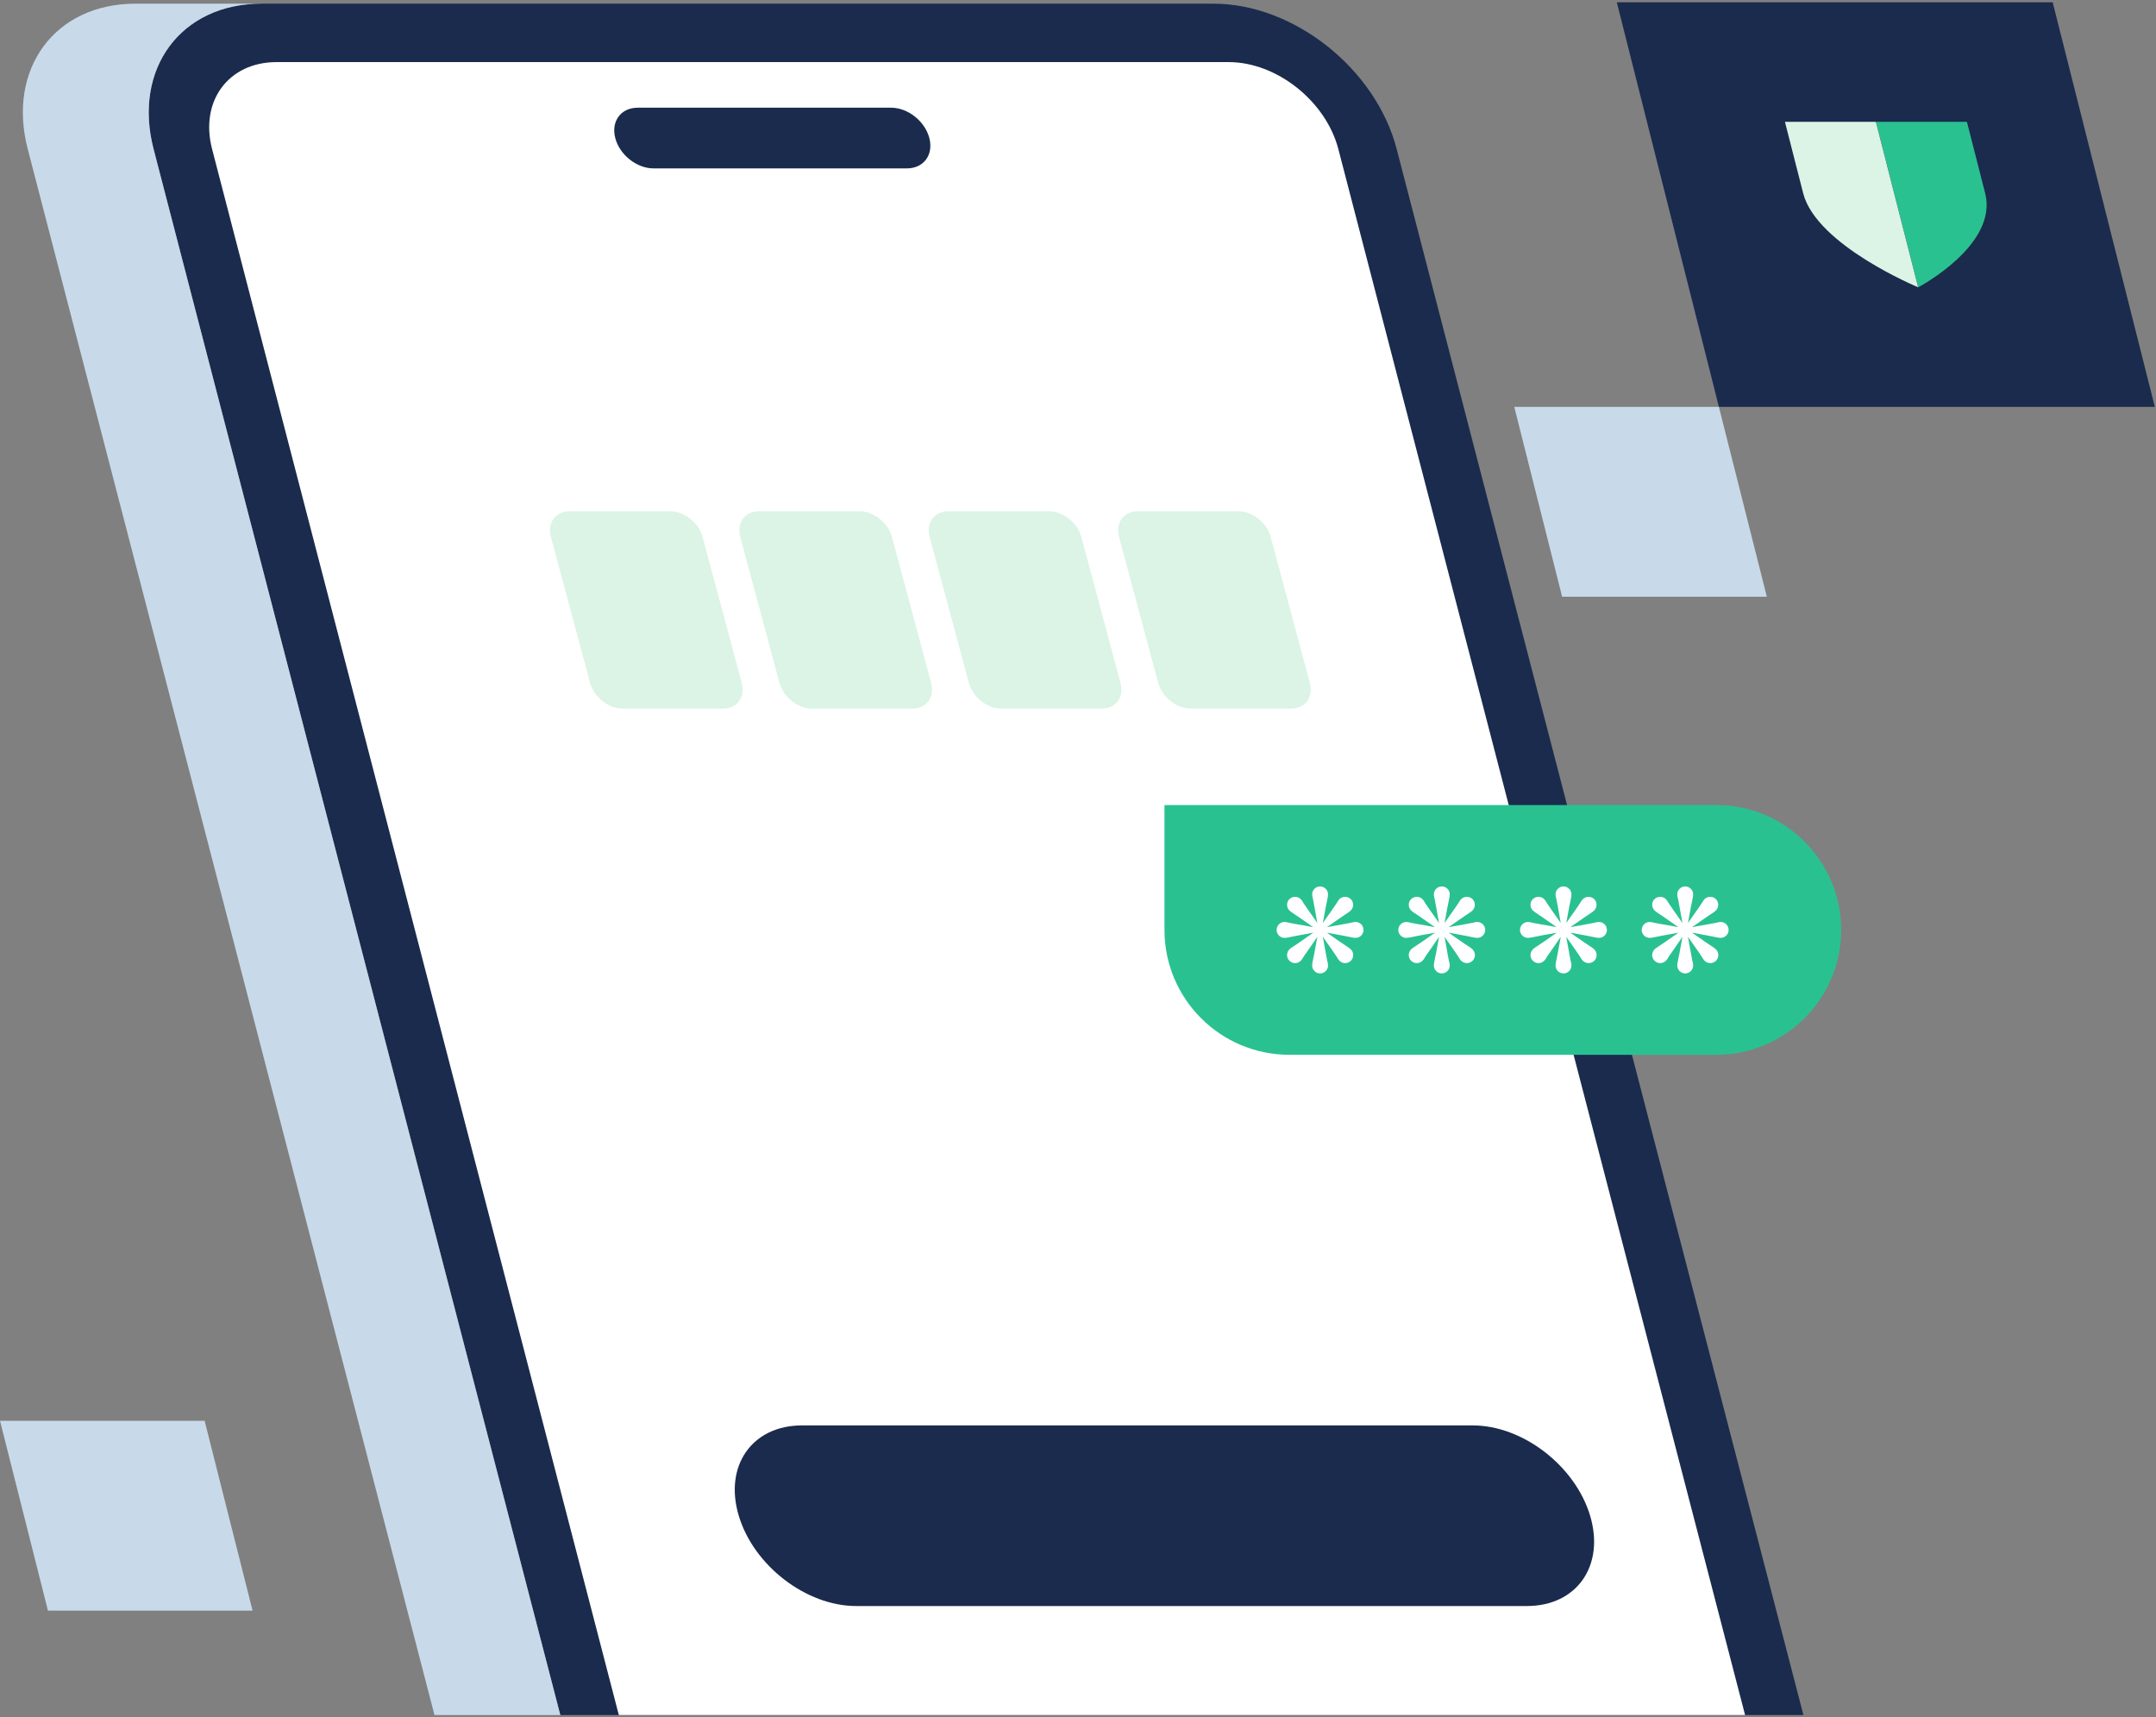
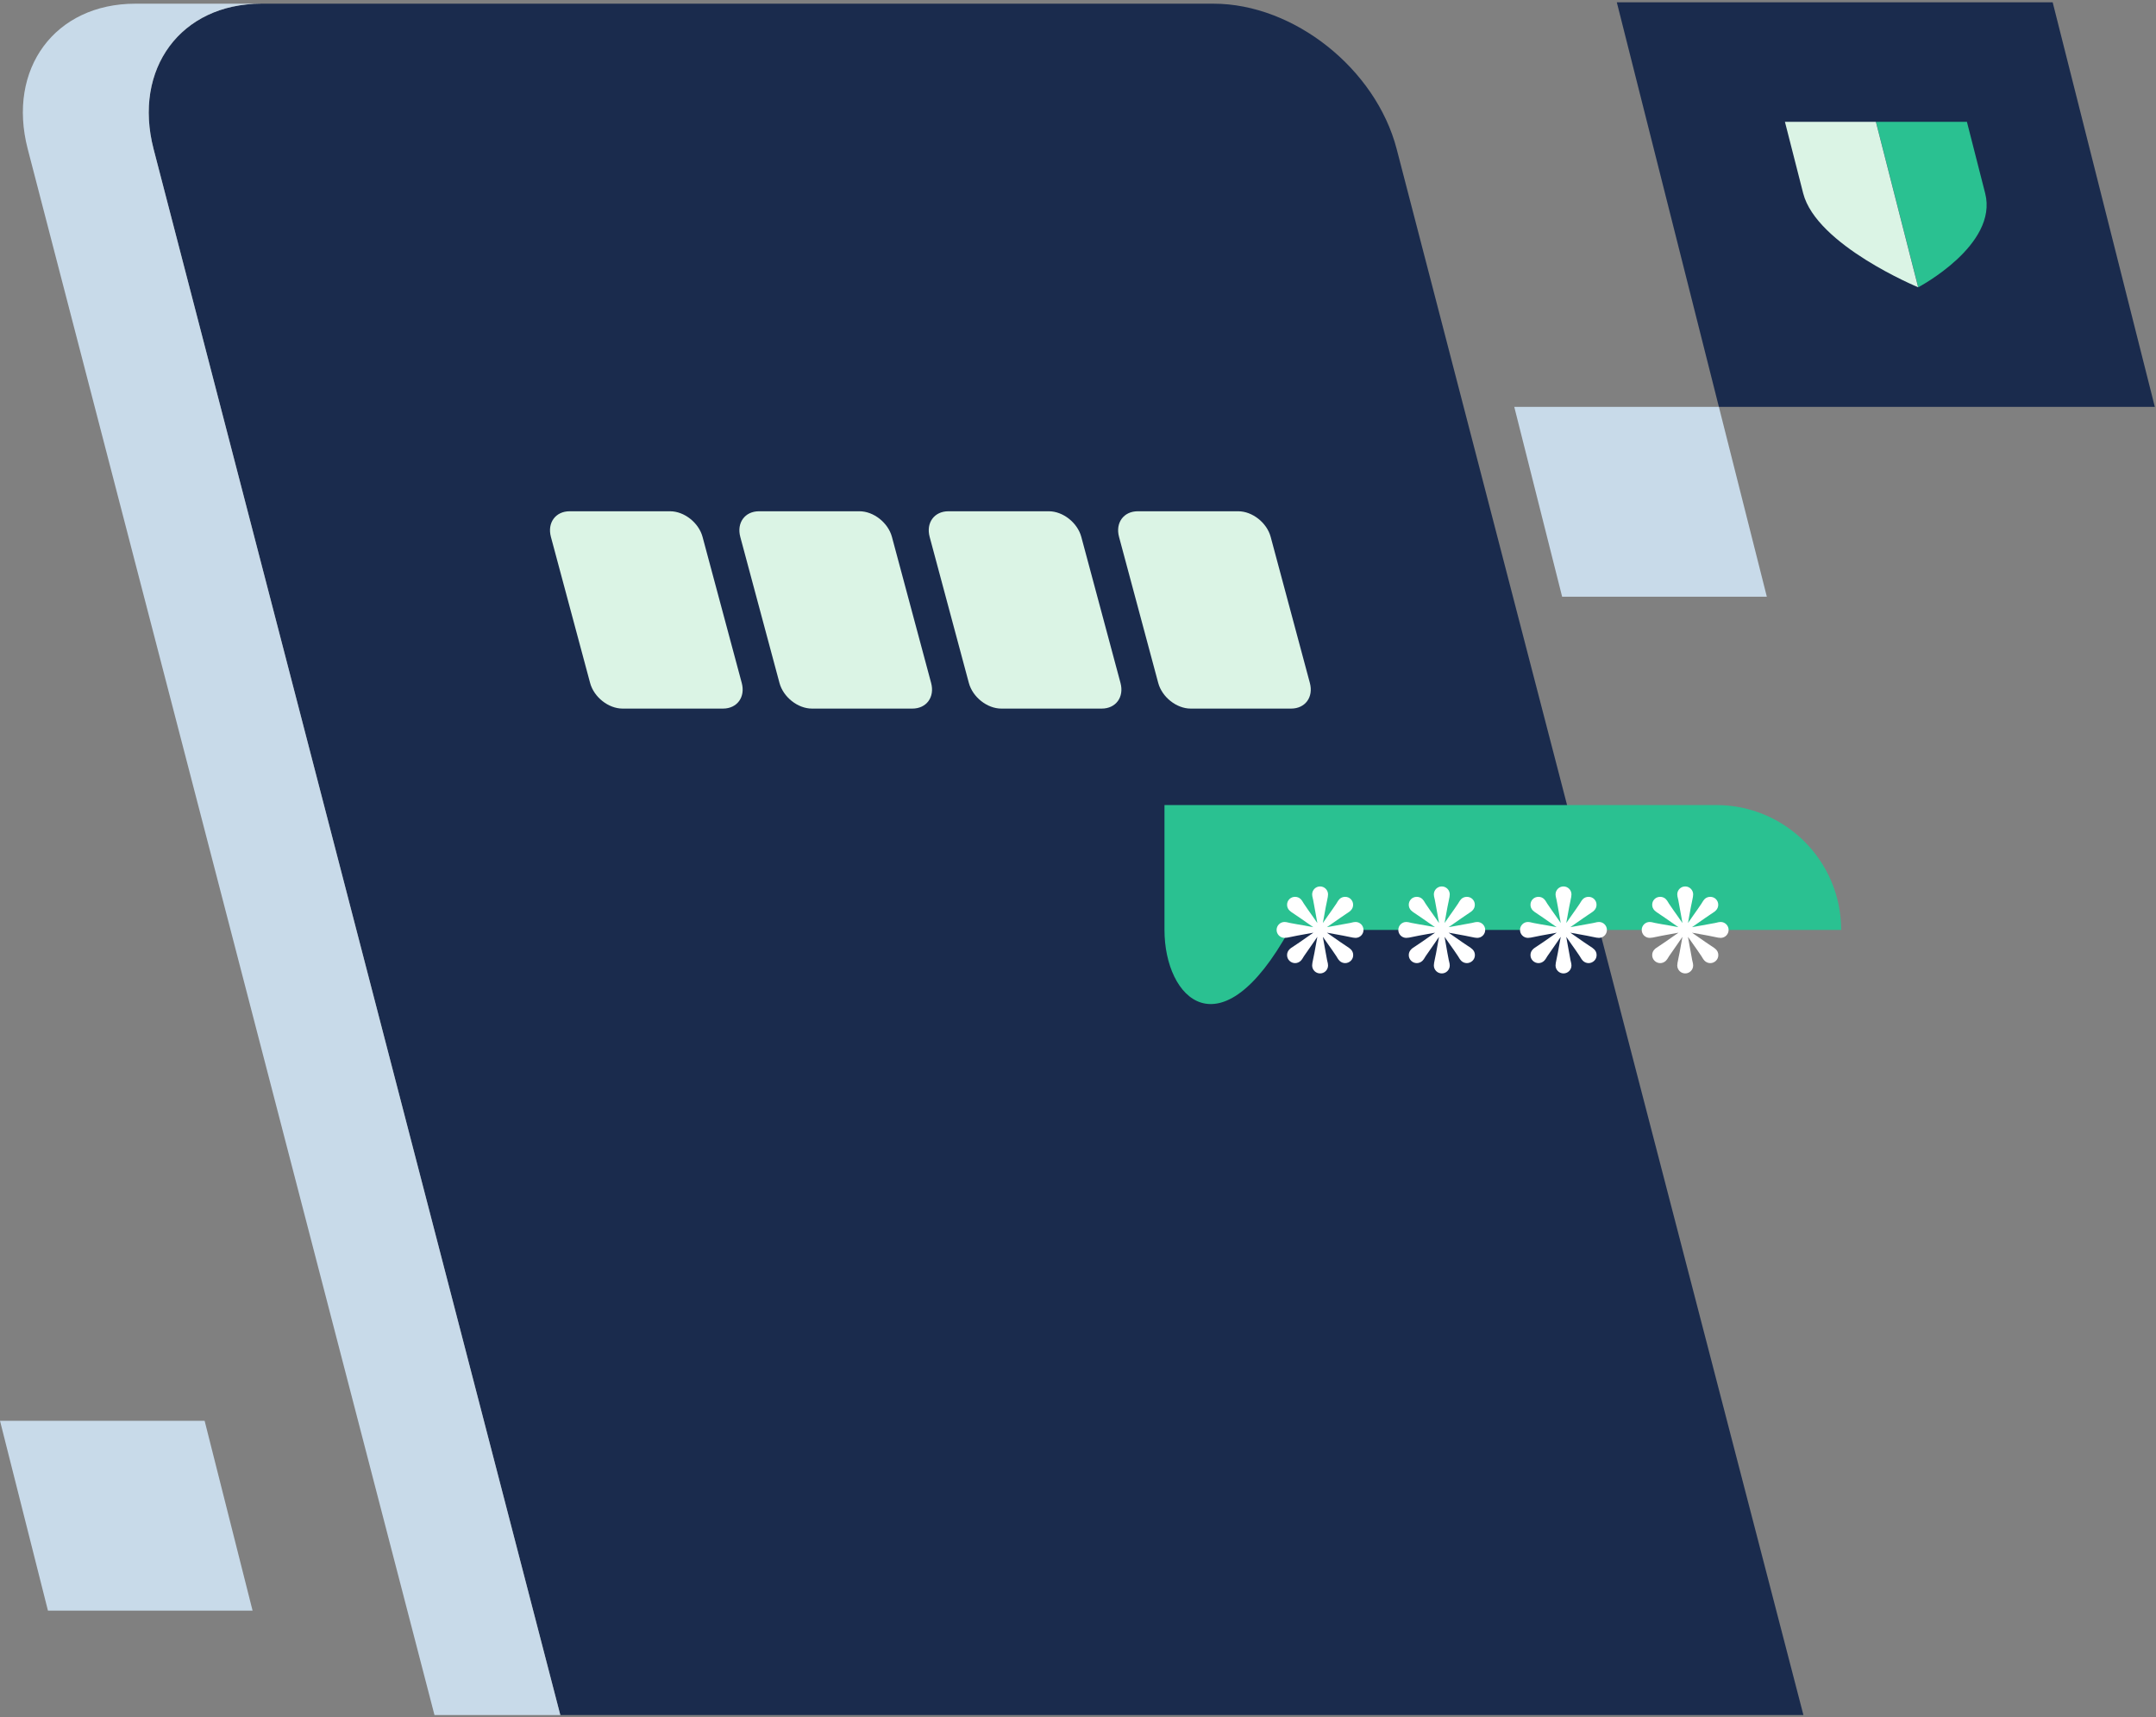
<svg xmlns="http://www.w3.org/2000/svg" width="467" height="372" viewBox="0 0 467 372" fill="none">
  <rect x="0" y="0" width="467" height="372" fill="#808080" stroke="none" />
  <g clip-path="url(#clip0_912_12405)">
    <path d="M466.746 88.127L444.62 0.5H350.209L372.318 88.127H466.746Z" fill="#1A2B4D" />
    <path d="M406.342 26.388H426.043L429.998 41.871C432.862 53.101 415.499 62.222 415.499 62.222L406.342 26.388Z" fill="#2AC191" />
    <path d="M415.481 62.222C415.481 62.222 393.46 53.119 390.578 41.871L386.624 26.388H406.325L415.481 62.222Z" fill="#DBF4E5" />
    <path d="M382.705 129.252L372.318 88.127H327.995L338.364 129.252H382.705Z" fill="#C8DAE9" />
    <path d="M54.71 348.881L44.323 307.757H0L10.387 348.881H54.71Z" fill="#C8DAE9" />
    <path d="M262.846 0.799H56.59C39.191 0.799 28.752 14.894 33.269 32.292L121.37 371.5H390.631L302.529 32.292C298.013 14.894 280.245 0.799 262.846 0.799Z" fill="#1A2B4D" />
-     <path d="M134.042 371.5L45.94 32.292C43.234 21.905 49.49 13.452 59.894 13.452H266.15C276.537 13.452 287.187 21.905 289.893 32.292L377.995 371.5H134.042Z" fill="white" />
    <path d="M196.432 36.475H141.546C137.908 36.475 134.218 33.54 133.269 29.902C132.32 26.264 134.499 23.329 138.137 23.329H193.022C196.66 23.329 200.351 26.264 201.3 29.902C202.249 33.54 200.07 36.475 196.432 36.475Z" fill="#1A2B4D" />
    <path d="M94.112 371.5L6.011 32.292C1.476 14.894 11.916 0.799 29.314 0.799H56.59C39.191 0.799 28.752 14.894 33.269 32.292L121.37 371.5H94.095H94.112Z" fill="#C8DAE9" />
-     <path d="M252.231 174.383H371.756C386.677 174.383 398.803 186.492 398.803 201.43C398.803 216.351 386.694 228.477 371.756 228.477H279.278C264.357 228.477 252.231 216.369 252.231 201.43V174.383Z" fill="#2AC191" />
+     <path d="M252.231 174.383H371.756C386.677 174.383 398.803 186.492 398.803 201.43H279.278C264.357 228.477 252.231 216.369 252.231 201.43V174.383Z" fill="#2AC191" />
    <path d="M156.607 153.487H134.85C131.792 153.487 128.646 151.009 127.82 147.933L119.331 116.299C118.505 113.241 120.333 110.745 123.391 110.745H145.148C148.206 110.745 151.352 113.223 152.178 116.299L160.667 147.933C161.493 150.991 159.665 153.487 156.607 153.487Z" fill="#DBF4E5" />
    <path d="M197.626 153.487H175.869C172.811 153.487 169.665 151.009 168.839 147.933L160.35 116.299C159.524 113.241 161.352 110.745 164.41 110.745H186.168C189.225 110.745 192.371 113.223 193.197 116.299L201.686 147.933C202.512 150.991 200.684 153.487 197.626 153.487Z" fill="#DBF4E5" />
    <path d="M238.645 153.487H216.888C213.83 153.487 210.684 151.009 209.858 147.933L201.369 116.299C200.543 113.241 202.371 110.745 205.429 110.745H227.187C230.245 110.745 233.39 113.223 234.216 116.299L242.705 147.933C243.531 150.991 241.703 153.487 238.645 153.487Z" fill="#DBF4E5" />
    <path d="M279.665 153.487H257.907C254.849 153.487 251.704 151.009 250.878 147.933L242.389 116.299C241.563 113.241 243.391 110.745 246.449 110.745H268.206C271.264 110.745 274.41 113.223 275.236 116.299L283.724 147.933C284.55 150.991 282.723 153.487 279.665 153.487Z" fill="#DBF4E5" />
    <path d="M278.821 203.1C278.944 203.083 279.296 203.012 279.7 202.925C280.192 202.819 280.755 202.714 281.001 202.661L284.48 202.028L281.581 204.049C281.37 204.19 280.895 204.524 280.456 204.805C280.122 205.034 279.823 205.227 279.718 205.297C279.542 205.42 279.401 205.526 279.296 205.649C278.962 205.983 278.786 206.404 278.786 206.879C278.786 207.353 278.962 207.775 279.296 208.109C279.63 208.443 280.069 208.619 280.526 208.619C280.983 208.619 281.405 208.443 281.756 208.109C281.967 207.898 282.125 207.652 282.266 207.406C282.319 207.318 282.371 207.23 282.424 207.142C283.039 206.229 283.689 205.297 284.269 204.489L285.342 202.925L284.709 206.404C284.656 206.65 284.551 207.195 284.445 207.687C284.357 208.092 284.287 208.443 284.269 208.584C284.234 208.794 284.217 208.97 284.217 209.128C284.217 210.077 284.99 210.851 285.939 210.851C286.888 210.851 287.661 210.077 287.661 209.128C287.661 208.83 287.591 208.548 287.521 208.267C287.503 208.162 287.468 208.074 287.45 207.968C287.24 206.914 287.046 205.824 286.87 204.787L286.537 202.925L287.644 204.506C288.259 205.367 288.892 206.264 289.472 207.142C289.524 207.23 289.577 207.318 289.63 207.406C289.77 207.652 289.928 207.898 290.139 208.109C290.473 208.443 290.913 208.619 291.37 208.619C291.827 208.619 292.248 208.443 292.6 208.109C292.934 207.775 293.109 207.353 293.109 206.879C293.109 206.404 292.934 205.983 292.6 205.649C292.477 205.526 292.354 205.42 292.178 205.297C292.073 205.227 291.774 205.034 291.44 204.805C291.018 204.524 290.526 204.208 290.315 204.049L287.415 202.028L290.895 202.661C291.141 202.714 291.704 202.819 292.196 202.925C292.582 203.012 292.951 203.083 293.074 203.1C293.285 203.135 293.461 203.153 293.619 203.153C294.568 203.153 295.341 202.38 295.341 201.431C295.341 200.482 294.568 199.708 293.619 199.708C293.32 199.708 293.039 199.779 292.758 199.849C292.653 199.867 292.547 199.902 292.459 199.919C291.405 200.13 290.333 200.306 289.278 200.499L287.415 200.833L290.315 198.812C290.526 198.672 291.001 198.355 291.405 198.074C291.739 197.846 292.055 197.652 292.16 197.564C292.336 197.441 292.477 197.336 292.582 197.213C292.916 196.879 293.092 196.457 293.092 195.983C293.092 195.508 292.916 195.086 292.582 194.752C291.932 194.102 290.79 194.102 290.139 194.752C289.928 194.963 289.788 195.209 289.63 195.455C289.577 195.543 289.524 195.631 289.472 195.719C288.892 196.598 288.259 197.476 287.626 198.373L286.537 199.937L287.169 196.457C287.222 196.211 287.327 195.666 287.433 195.174C287.521 194.77 287.591 194.418 287.609 194.278C287.644 194.067 287.661 193.891 287.661 193.733C287.661 192.784 286.888 192.011 285.939 192.011C284.99 192.011 284.217 192.784 284.217 193.733C284.217 194.032 284.287 194.313 284.357 194.594C284.375 194.7 284.41 194.805 284.428 194.893C284.639 195.947 284.832 197.037 285.008 198.074L285.342 199.937L284.252 198.373C283.637 197.512 283.004 196.615 282.407 195.719C282.354 195.631 282.301 195.543 282.248 195.455C282.108 195.209 281.95 194.963 281.739 194.752C281.088 194.102 279.946 194.102 279.296 194.752C278.962 195.086 278.786 195.508 278.786 195.983C278.786 196.457 278.962 196.879 279.296 197.213C279.419 197.336 279.559 197.441 279.718 197.564C279.823 197.635 280.139 197.846 280.473 198.074C280.895 198.355 281.37 198.672 281.563 198.812L284.463 200.833L282.565 200.482C281.528 200.306 280.456 200.13 279.401 199.919C279.296 199.902 279.208 199.867 279.103 199.849C278.821 199.779 278.54 199.708 278.241 199.708C277.292 199.708 276.519 200.482 276.519 201.431C276.519 202.38 277.292 203.153 278.241 203.153C278.4 203.153 278.593 203.135 278.786 203.1H278.821Z" fill="white" />
    <path d="M305.183 203.1C305.306 203.083 305.658 203.012 306.062 202.925C306.554 202.819 307.116 202.714 307.362 202.661L310.842 202.028L307.942 204.049C307.731 204.19 307.257 204.524 306.818 204.805C306.484 205.034 306.185 205.227 306.079 205.297C305.904 205.42 305.763 205.526 305.658 205.649C305.324 205.983 305.148 206.404 305.148 206.879C305.148 207.353 305.324 207.775 305.658 208.109C305.992 208.443 306.431 208.619 306.888 208.619C307.345 208.619 307.767 208.443 308.118 208.109C308.329 207.898 308.487 207.652 308.628 207.406C308.68 207.318 308.733 207.23 308.786 207.142C309.401 206.229 310.051 205.297 310.631 204.489L311.703 202.925L311.071 206.404C311.018 206.65 310.912 207.195 310.807 207.687C310.719 208.092 310.649 208.443 310.631 208.584C310.596 208.794 310.579 208.97 310.579 209.128C310.579 210.077 311.352 210.851 312.301 210.851C313.25 210.851 314.023 210.077 314.023 209.128C314.023 208.83 313.953 208.548 313.883 208.267C313.865 208.162 313.83 208.074 313.812 207.968C313.601 206.914 313.408 205.824 313.232 204.787L312.898 202.925L314.006 204.506C314.621 205.367 315.253 206.264 315.833 207.142C315.886 207.23 315.939 207.318 315.992 207.406C316.132 207.652 316.29 207.898 316.501 208.109C316.835 208.443 317.274 208.619 317.731 208.619C318.188 208.619 318.61 208.443 318.962 208.109C319.296 207.775 319.471 207.353 319.471 206.879C319.471 206.404 319.296 205.983 318.962 205.649C318.839 205.526 318.716 205.42 318.54 205.297C318.434 205.227 318.136 205.034 317.802 204.805C317.38 204.524 316.888 204.208 316.677 204.049L313.777 202.028L317.257 202.661C317.503 202.714 318.065 202.819 318.557 202.925C318.944 203.012 319.313 203.083 319.436 203.1C319.647 203.135 319.823 203.153 319.981 203.153C320.93 203.153 321.703 202.38 321.703 201.431C321.703 200.482 320.93 199.708 319.981 199.708C319.682 199.708 319.401 199.779 319.12 199.849C319.014 199.867 318.909 199.902 318.821 199.919C317.767 200.13 316.695 200.306 315.64 200.499L313.777 200.833L316.677 198.812C316.888 198.672 317.362 198.355 317.767 198.074C318.1 197.846 318.417 197.652 318.522 197.564C318.698 197.441 318.839 197.336 318.944 197.213C319.278 196.879 319.454 196.457 319.454 195.983C319.454 195.508 319.278 195.086 318.944 194.752C318.294 194.102 317.151 194.102 316.501 194.752C316.29 194.963 316.15 195.209 315.992 195.455C315.939 195.543 315.886 195.631 315.833 195.719C315.253 196.598 314.621 197.476 313.988 198.373L312.898 199.937L313.531 196.457C313.584 196.211 313.689 195.666 313.795 195.174C313.883 194.77 313.953 194.418 313.97 194.278C314.006 194.067 314.023 193.891 314.023 193.733C314.023 192.784 313.25 192.011 312.301 192.011C311.352 192.011 310.579 192.784 310.579 193.733C310.579 194.032 310.649 194.313 310.719 194.594C310.737 194.7 310.772 194.805 310.789 194.893C311 195.947 311.194 197.037 311.369 198.074L311.703 199.937L310.614 198.373C309.999 197.512 309.366 196.615 308.768 195.719C308.716 195.631 308.663 195.543 308.61 195.455C308.47 195.209 308.311 194.963 308.101 194.752C307.45 194.102 306.308 194.102 305.658 194.752C305.324 195.086 305.148 195.508 305.148 195.983C305.148 196.457 305.324 196.879 305.658 197.213C305.781 197.336 305.921 197.441 306.079 197.564C306.185 197.635 306.501 197.846 306.835 198.074C307.257 198.355 307.731 198.672 307.925 198.812L310.825 200.833L308.927 200.482C307.89 200.306 306.818 200.13 305.763 199.919C305.658 199.902 305.57 199.867 305.464 199.849C305.183 199.779 304.902 199.708 304.603 199.708C303.654 199.708 302.881 200.482 302.881 201.431C302.881 202.38 303.654 203.153 304.603 203.153C304.761 203.153 304.955 203.135 305.148 203.1H305.183Z" fill="white" />
    <path d="M331.545 203.1C331.668 203.083 332.019 203.012 332.424 202.925C332.916 202.819 333.478 202.714 333.724 202.661L337.204 202.028L334.304 204.049C334.093 204.19 333.619 204.524 333.179 204.805C332.845 205.034 332.547 205.227 332.441 205.297C332.266 205.42 332.125 205.526 332.019 205.649C331.686 205.983 331.51 206.404 331.51 206.879C331.51 207.353 331.686 207.775 332.019 208.109C332.353 208.443 332.793 208.619 333.25 208.619C333.707 208.619 334.128 208.443 334.48 208.109C334.691 207.898 334.849 207.652 334.99 207.406C335.042 207.318 335.095 207.23 335.148 207.142C335.763 206.229 336.413 205.297 336.993 204.489L338.065 202.925L337.432 206.404C337.38 206.65 337.274 207.195 337.169 207.687C337.081 208.092 337.011 208.443 336.993 208.584C336.958 208.794 336.94 208.97 336.94 209.128C336.94 210.077 337.714 210.851 338.663 210.851C339.612 210.851 340.385 210.077 340.385 209.128C340.385 208.83 340.315 208.548 340.244 208.267C340.227 208.162 340.192 208.074 340.174 207.968C339.963 206.914 339.77 205.824 339.594 204.787L339.26 202.925L340.367 204.506C340.983 205.367 341.615 206.264 342.195 207.142C342.248 207.23 342.301 207.318 342.353 207.406C342.494 207.652 342.652 207.898 342.863 208.109C343.197 208.443 343.636 208.619 344.093 208.619C344.55 208.619 344.972 208.443 345.323 208.109C345.657 207.775 345.833 207.353 345.833 206.879C345.833 206.404 345.657 205.983 345.323 205.649C345.2 205.526 345.077 205.42 344.902 205.297C344.796 205.227 344.497 205.034 344.164 204.805C343.742 204.524 343.25 204.208 343.039 204.049L340.139 202.028L343.619 202.661C343.865 202.714 344.427 202.819 344.919 202.925C345.306 203.012 345.675 203.083 345.798 203.1C346.009 203.135 346.185 203.153 346.343 203.153C347.292 203.153 348.065 202.38 348.065 201.431C348.065 200.482 347.292 199.708 346.343 199.708C346.044 199.708 345.763 199.779 345.482 199.849C345.376 199.867 345.271 199.902 345.183 199.919C344.128 200.13 343.056 200.306 342.002 200.499L340.139 200.833L343.039 198.812C343.25 198.672 343.724 198.355 344.128 198.074C344.462 197.846 344.779 197.652 344.884 197.564C345.06 197.441 345.2 197.336 345.306 197.213C345.64 196.879 345.816 196.457 345.816 195.983C345.816 195.508 345.64 195.086 345.306 194.752C344.656 194.102 343.513 194.102 342.863 194.752C342.652 194.963 342.512 195.209 342.353 195.455C342.301 195.543 342.248 195.631 342.195 195.719C341.615 196.598 340.983 197.476 340.35 198.373L339.26 199.937L339.893 196.457C339.946 196.211 340.051 195.666 340.157 195.174C340.244 194.77 340.315 194.418 340.332 194.278C340.367 194.067 340.385 193.891 340.385 193.733C340.385 192.784 339.612 192.011 338.663 192.011C337.714 192.011 336.94 192.784 336.94 193.733C336.94 194.032 337.011 194.313 337.081 194.594C337.099 194.7 337.134 194.805 337.151 194.893C337.362 195.947 337.555 197.037 337.731 198.074L338.065 199.937L336.976 198.373C336.36 197.512 335.728 196.615 335.13 195.719C335.077 195.631 335.025 195.543 334.972 195.455C334.831 195.209 334.673 194.963 334.462 194.752C333.812 194.102 332.67 194.102 332.019 194.752C331.686 195.086 331.51 195.508 331.51 195.983C331.51 196.457 331.686 196.879 332.019 197.213C332.142 197.336 332.283 197.441 332.441 197.564C332.547 197.635 332.863 197.846 333.197 198.074C333.619 198.355 334.093 198.672 334.287 198.812L337.186 200.833L335.288 200.482C334.251 200.306 333.179 200.13 332.125 199.919C332.019 199.902 331.932 199.867 331.826 199.849C331.545 199.779 331.264 199.708 330.965 199.708C330.016 199.708 329.243 200.482 329.243 201.431C329.243 202.38 330.016 203.153 330.965 203.153C331.123 203.153 331.316 203.135 331.51 203.1H331.545Z" fill="white" />
    <path d="M357.907 203.1C358.03 203.083 358.382 203.012 358.786 202.925C359.278 202.819 359.84 202.714 360.087 202.661L363.566 202.028L360.666 204.049C360.456 204.19 359.981 204.524 359.542 204.805C359.208 205.034 358.909 205.227 358.804 205.297C358.628 205.42 358.487 205.526 358.382 205.649C358.048 205.983 357.872 206.404 357.872 206.879C357.872 207.353 358.048 207.775 358.382 208.109C358.716 208.443 359.155 208.619 359.612 208.619C360.069 208.619 360.491 208.443 360.842 208.109C361.053 207.898 361.211 207.652 361.352 207.406C361.405 207.318 361.457 207.23 361.51 207.142C362.125 206.229 362.775 205.297 363.355 204.489L364.427 202.925L363.795 206.404C363.742 206.65 363.637 207.195 363.531 207.687C363.443 208.092 363.373 208.443 363.355 208.584C363.32 208.794 363.303 208.97 363.303 209.128C363.303 210.077 364.076 210.851 365.025 210.851C365.974 210.851 366.747 210.077 366.747 209.128C366.747 208.83 366.677 208.548 366.607 208.267C366.589 208.162 366.554 208.074 366.536 207.968C366.325 206.914 366.132 205.824 365.956 204.787L365.623 202.925L366.73 204.506C367.345 205.367 367.978 206.264 368.557 207.142C368.61 207.23 368.663 207.318 368.716 207.406C368.856 207.652 369.014 207.898 369.225 208.109C369.559 208.443 369.999 208.619 370.456 208.619C370.912 208.619 371.334 208.443 371.686 208.109C372.02 207.775 372.195 207.353 372.195 206.879C372.195 206.404 372.02 205.983 371.686 205.649C371.563 205.526 371.44 205.42 371.264 205.297C371.159 205.227 370.86 205.034 370.526 204.805C370.104 204.524 369.612 204.208 369.401 204.049L366.501 202.028L369.981 202.661C370.227 202.714 370.789 202.819 371.282 202.925C371.668 203.012 372.037 203.083 372.16 203.1C372.371 203.135 372.547 203.153 372.705 203.153C373.654 203.153 374.427 202.38 374.427 201.431C374.427 200.482 373.654 199.708 372.705 199.708C372.406 199.708 372.125 199.779 371.844 199.849C371.738 199.867 371.633 199.902 371.545 199.919C370.491 200.13 369.419 200.306 368.364 200.499L366.501 200.833L369.401 198.812C369.612 198.672 370.086 198.355 370.491 198.074C370.825 197.846 371.141 197.652 371.246 197.564C371.422 197.441 371.563 197.336 371.668 197.213C372.002 196.879 372.178 196.457 372.178 195.983C372.178 195.508 372.002 195.086 371.668 194.752C371.018 194.102 369.876 194.102 369.225 194.752C369.014 194.963 368.874 195.209 368.716 195.455C368.663 195.543 368.61 195.631 368.557 195.719C367.978 196.598 367.345 197.476 366.712 198.373L365.623 199.937L366.255 196.457C366.308 196.211 366.413 195.666 366.519 195.174C366.607 194.77 366.677 194.418 366.695 194.278C366.73 194.067 366.747 193.891 366.747 193.733C366.747 192.784 365.974 192.011 365.025 192.011C364.076 192.011 363.303 192.784 363.303 193.733C363.303 194.032 363.373 194.313 363.443 194.594C363.461 194.7 363.496 194.805 363.514 194.893C363.724 195.947 363.918 197.037 364.094 198.074L364.427 199.937L363.338 198.373C362.723 197.512 362.09 196.615 361.492 195.719C361.44 195.631 361.387 195.543 361.334 195.455C361.194 195.209 361.036 194.963 360.825 194.752C360.174 194.102 359.032 194.102 358.382 194.752C358.048 195.086 357.872 195.508 357.872 195.983C357.872 196.457 358.048 196.879 358.382 197.213C358.505 197.336 358.645 197.441 358.804 197.564C358.909 197.635 359.225 197.846 359.559 198.074C359.981 198.355 360.456 198.672 360.649 198.812L363.549 200.833L361.651 200.482C360.614 200.306 359.542 200.13 358.487 199.919C358.382 199.902 358.294 199.867 358.188 199.849C357.907 199.779 357.626 199.708 357.327 199.708C356.378 199.708 355.605 200.482 355.605 201.431C355.605 202.38 356.378 203.153 357.327 203.153C357.485 203.153 357.679 203.135 357.872 203.1H357.907Z" fill="white" />
    <path d="M185.43 347.88H330.737C341.545 347.88 347.661 339.128 344.427 328.319C341.194 317.511 329.823 308.759 319.014 308.759H173.708C162.899 308.759 156.783 317.511 160.017 328.319C163.251 339.128 174.621 347.88 185.43 347.88Z" fill="#1A2B4D" />
  </g>
  <defs>
    <clipPath id="clip0_912_12405">
      <rect width="466.746" height="371" fill="white" transform="translate(0 0.5)" />
    </clipPath>
  </defs>
</svg>